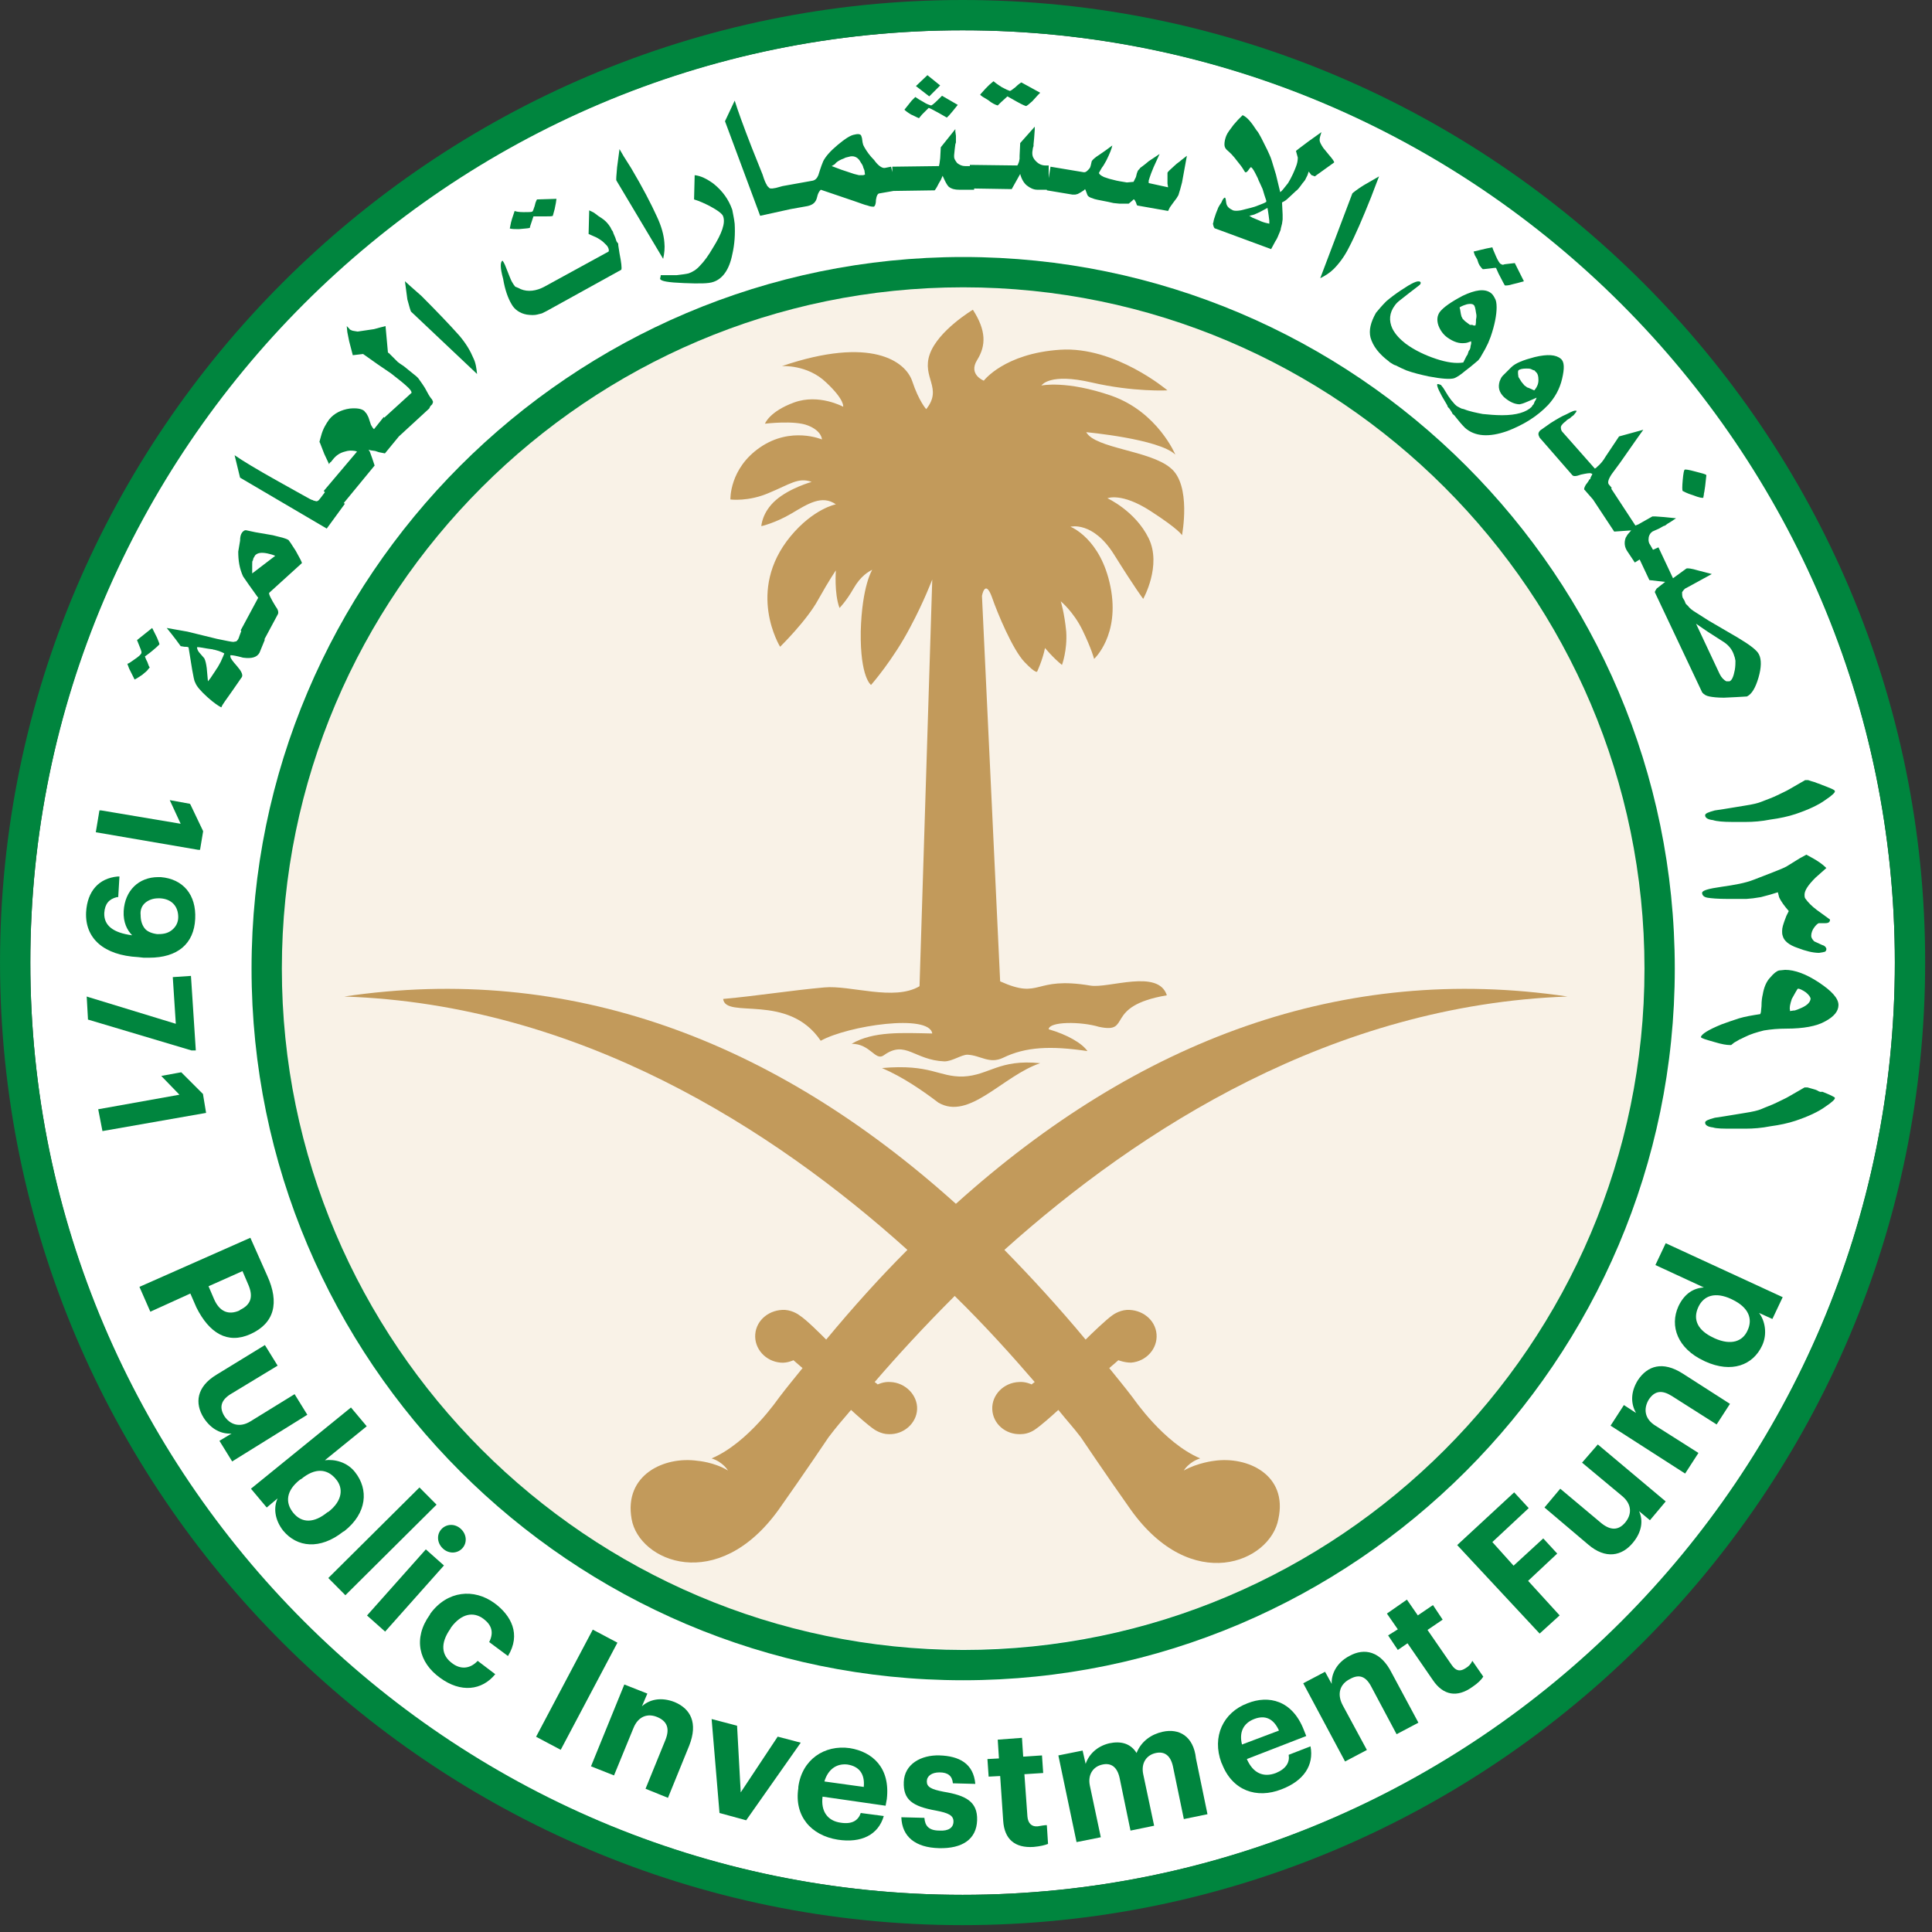
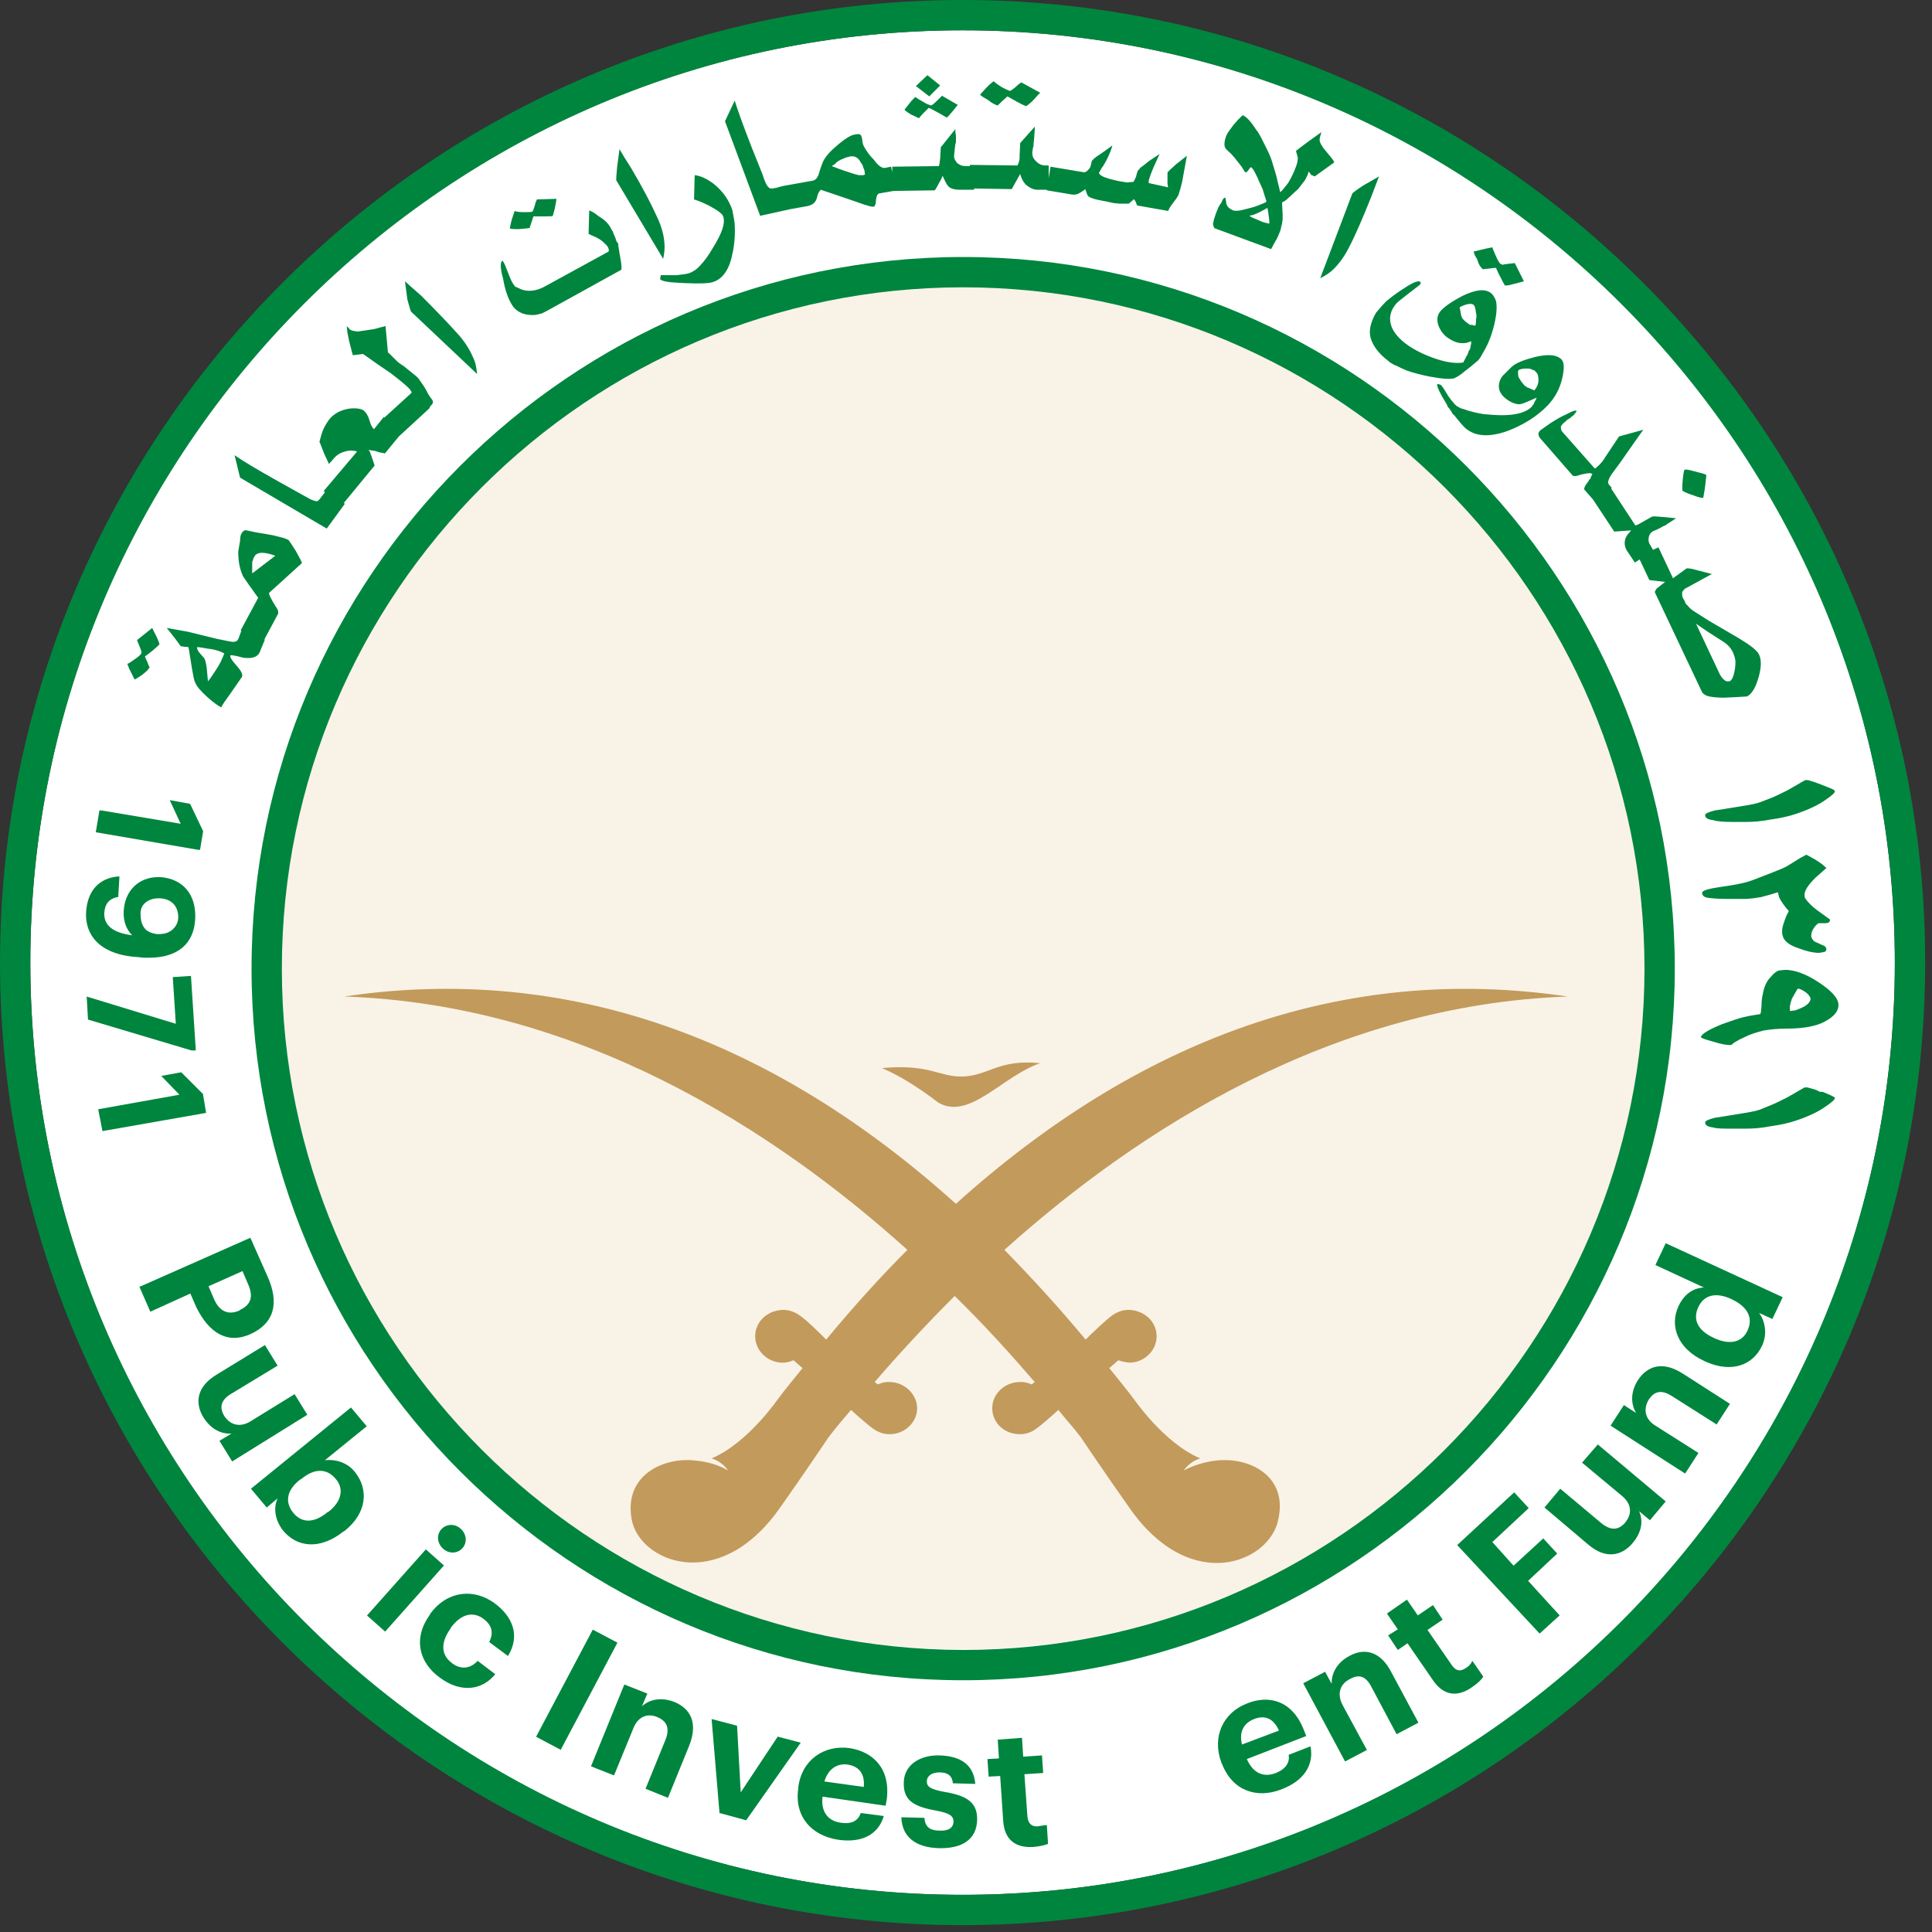
<svg xmlns="http://www.w3.org/2000/svg" width="114" height="114" viewBox="0 0 114 114" fill="none">
  <rect x="0" y="0" width="114" height="114" fill="#333333" stroke="none" />
  <g clip-path="url(#clip0_1020_372)">
    <path d="M56.798 111.807C87.179 111.807 111.807 87.178 111.807 56.798C111.807 26.417 87.179 1.788 56.798 1.788C26.418 1.788 1.789 26.417 1.789 56.798C1.789 87.178 26.418 111.807 56.798 111.807Z" fill="white" />
    <path d="M56.799 97.321C79.18 97.321 97.323 79.178 97.323 56.798C97.323 34.417 79.18 16.274 56.799 16.274C34.419 16.274 16.275 34.417 16.275 56.798C16.275 79.178 34.419 97.321 56.799 97.321Z" fill="#F9F2E7" />
    <path d="M71.641 86.198C71.641 86.198 70.675 86.305 69.852 86.77C69.852 86.77 70.138 86.269 70.818 86.055C68.636 85.125 66.884 82.514 66.848 82.478C66.276 81.727 66.025 81.441 65.453 80.726C65.668 80.547 65.99 80.261 65.99 80.261C65.99 80.261 66.347 80.404 66.741 80.404C67.635 80.332 68.314 79.581 68.243 78.723C68.171 77.864 67.384 77.256 66.49 77.292C65.99 77.328 65.632 77.614 65.632 77.614C65.274 77.864 64.452 78.651 64.058 79.044C62.484 77.149 60.875 75.396 59.265 73.751C67.241 66.598 78.651 59.301 92.493 58.801C79.259 56.833 67.17 61.34 56.404 71.033C45.638 61.34 33.549 56.833 20.315 58.801C34.157 59.266 45.602 66.598 53.543 73.751C51.897 75.396 50.324 77.149 48.75 79.044C48.356 78.651 47.57 77.864 47.176 77.614C47.176 77.614 46.819 77.328 46.318 77.292C45.424 77.256 44.637 77.864 44.565 78.723C44.494 79.581 45.173 80.332 46.068 80.404C46.461 80.439 46.819 80.261 46.819 80.261C46.819 80.261 47.141 80.547 47.355 80.726C46.783 81.441 46.532 81.727 45.96 82.478C45.924 82.514 44.172 85.125 41.99 86.055C42.67 86.269 42.956 86.77 42.956 86.77C42.133 86.269 41.167 86.198 41.167 86.198C39.2 85.912 36.804 87.02 37.269 89.632C37.698 92.135 42.348 94.102 45.96 89.059C47.427 86.985 48.893 84.803 48.893 84.803C49.358 84.195 49.573 83.945 50.216 83.194C50.646 83.587 51.254 84.123 51.575 84.338C51.575 84.338 51.969 84.624 52.434 84.624C53.328 84.66 54.079 83.98 54.115 83.158C54.151 82.335 53.435 81.584 52.541 81.548C52.148 81.512 51.79 81.691 51.79 81.691C51.79 81.691 51.719 81.62 51.611 81.548C52.935 80.01 54.508 78.293 56.333 76.469C58.157 78.258 59.73 80.01 61.054 81.548C60.946 81.62 60.875 81.691 60.875 81.691C60.875 81.691 60.517 81.512 60.124 81.548C59.23 81.584 58.514 82.299 58.55 83.158C58.586 84.016 59.337 84.66 60.231 84.624C60.732 84.624 61.09 84.338 61.09 84.338C61.411 84.123 62.019 83.587 62.449 83.194C63.057 83.945 63.307 84.195 63.772 84.803C63.772 84.803 65.238 86.985 66.705 89.059C70.317 94.138 74.967 92.171 75.432 89.632C76.004 87.02 73.608 85.912 71.641 86.198Z" fill="#C29A5B" />
    <path d="M52.041 63.021C53.293 63.557 54.473 64.38 55.367 65.06C57.191 66.133 59.159 63.486 61.376 62.735C58.944 62.484 58.372 63.45 56.834 63.522C55.367 63.557 54.938 62.771 52.041 63.021Z" fill="#C29A5B" />
-     <path d="M48.643 58.264C46.64 58.443 44.673 58.765 42.67 58.944C42.813 60.16 46.497 58.55 48.428 61.411C50.038 60.517 54.831 59.802 55.009 60.982C53.221 60.947 51.54 60.839 50.252 61.59C51.361 61.59 51.647 62.628 52.148 62.27C53.436 61.34 53.936 62.556 55.725 62.628C56.19 62.628 56.726 62.234 57.084 62.234C57.871 62.27 58.371 62.806 59.194 62.413C60.517 61.769 61.984 61.698 64.166 62.02C63.844 61.555 62.985 61.054 61.877 60.732C61.912 60.267 63.772 60.267 64.845 60.589C66.848 61.018 65.06 59.373 68.851 58.729C68.35 57.155 65.418 58.336 64.344 58.157C60.911 57.584 61.483 59.015 59.015 57.906L57.942 35.159C57.942 35.159 58.121 34.157 58.515 35.194C58.872 36.232 59.766 38.342 60.446 39.057C61.126 39.773 61.197 39.63 61.197 39.63C61.197 39.63 61.519 38.95 61.662 38.235C61.662 38.235 62.127 38.807 62.663 39.236C62.663 39.236 62.985 38.378 62.914 37.269C62.807 36.16 62.592 35.481 62.592 35.481C62.592 35.481 63.343 36.089 63.88 37.197C64.416 38.306 64.559 38.879 64.559 38.879C64.559 38.879 66.097 37.484 65.525 34.622C64.953 31.761 63.164 31.081 63.164 31.081C63.164 31.081 64.488 30.724 65.74 32.727C66.991 34.73 67.456 35.338 67.456 35.338C67.456 35.338 68.565 33.37 67.778 31.761C66.991 30.151 65.346 29.4 65.346 29.4C65.346 29.4 66.169 29.043 67.885 30.151C69.602 31.26 69.745 31.582 69.745 31.582C69.745 31.582 70.318 28.613 69.066 27.612C67.85 26.575 64.631 26.467 64.094 25.502C64.094 25.502 68.386 25.895 69.352 26.825C69.352 26.825 68.315 24.321 65.596 23.356C62.914 22.426 61.447 22.748 61.447 22.748C61.483 22.712 61.948 21.997 64.416 22.569C66.884 23.141 68.887 23.034 68.887 23.034C68.887 23.034 65.811 20.423 62.556 20.637C59.266 20.852 58.05 22.462 58.05 22.462C58.05 22.462 57.12 22.104 57.656 21.245C58.193 20.387 58.193 19.493 57.406 18.277C57.406 18.277 55.367 19.493 54.866 20.888C54.366 22.283 55.653 22.891 54.652 24.143C54.652 24.143 54.223 23.678 53.829 22.497C53.436 21.317 51.397 19.815 46.139 21.603C46.139 21.603 47.642 21.496 48.75 22.569C49.859 23.606 49.752 24 49.752 24C49.752 24 48.321 23.213 46.855 23.749C45.388 24.286 45.138 25.001 45.138 25.001C45.138 25.001 46.89 24.786 47.677 25.108C48.5 25.43 48.5 25.931 48.5 25.931C48.5 25.931 46.676 25.144 44.852 26.396C43.028 27.648 43.099 29.472 43.099 29.472C43.099 29.472 44.172 29.615 45.388 29.078C46.604 28.578 47.105 28.148 47.892 28.435C47.892 28.435 46.604 28.792 45.782 29.508C44.959 30.223 44.923 31.046 44.923 31.046C44.923 31.046 45.746 30.867 46.712 30.294C47.677 29.722 48.5 29.186 49.322 29.758C49.322 29.758 47.999 30.008 46.64 31.654C43.993 34.873 46.032 38.163 46.032 38.163C46.032 38.163 47.606 36.625 48.285 35.373C48.965 34.157 49.322 33.657 49.322 33.657C49.322 33.657 49.215 35.016 49.537 35.874C49.537 35.874 49.931 35.481 50.36 34.73C50.789 33.978 51.254 33.728 51.468 33.621C51.468 33.621 50.861 34.551 50.789 37.269C50.753 39.987 51.397 40.416 51.397 40.416C51.397 40.416 52.72 38.914 53.722 36.983C54.509 35.516 55.009 34.193 55.009 34.193L54.258 58.193C52.756 59.087 50.181 58.121 48.643 58.264Z" fill="#C29A5B" />
    <path d="M56.798 111.807C26.504 111.807 1.789 87.092 1.789 56.798C1.789 26.503 26.504 1.788 56.798 1.788C87.093 1.788 111.808 26.503 111.808 56.798C111.808 87.092 87.129 111.807 56.798 111.807ZM56.798 6.10352e-05C25.538 6.10352e-05 0.001 25.538 0.001 56.798C0.001 88.094 25.538 113.595 56.798 113.595C88.094 113.595 113.596 88.058 113.596 56.798C113.632 25.538 88.094 6.10352e-05 56.798 6.10352e-05Z" fill="#00853E" />
    <path d="M16.631 57.155C16.631 35.016 34.693 16.953 56.833 16.953C78.972 16.953 97.035 35.016 97.035 57.155C97.035 79.295 78.972 97.357 56.833 97.357C34.657 97.321 16.631 79.259 16.631 57.155ZM98.823 57.155C98.823 34.014 79.974 15.165 56.833 15.165C33.692 15.165 14.843 34.014 14.843 57.155C14.843 80.296 33.692 99.145 56.833 99.145C79.938 99.145 98.823 80.261 98.823 57.155Z" fill="#00853E" />
    <path d="M39.13 15.273C39.202 14.951 39.237 14.629 39.202 14.307C39.166 13.842 39.023 13.341 38.773 12.805C38.415 12.018 37.914 11.052 37.234 9.907L36.805 9.228L36.555 8.799L36.412 9.872C36.376 10.337 36.34 10.623 36.376 10.659L39.13 15.273Z" fill="#00853E" />
    <path d="M38.951 16.453C38.987 16.596 39.452 16.667 40.346 16.703C41.24 16.739 41.812 16.739 42.099 16.632C42.635 16.453 43.029 15.916 43.207 15.022C43.35 14.414 43.386 13.806 43.35 13.198C43.315 12.876 43.243 12.59 43.207 12.375C42.993 11.767 42.635 11.267 42.099 10.837C41.705 10.551 41.347 10.372 40.99 10.337L40.954 11.767C41.312 11.875 41.598 12.018 41.884 12.161C42.349 12.411 42.635 12.626 42.671 12.769C42.814 13.162 42.599 13.77 42.063 14.629C41.812 15.058 41.562 15.415 41.312 15.666C41.097 15.916 40.847 16.059 40.632 16.131C40.489 16.167 40.239 16.202 39.917 16.238H39.702H39.452H38.987C38.987 16.346 38.951 16.381 38.951 16.453Z" fill="#00853E" />
    <path d="M31.261 13.448C31.261 13.412 31.297 13.305 31.369 13.091L31.476 12.769H32.048C32.406 12.769 32.585 12.769 32.62 12.733L32.728 12.339L32.799 11.982L32.835 11.732L31.691 11.767C31.655 11.803 31.655 11.839 31.619 11.91C31.583 11.982 31.583 12.053 31.547 12.161C31.476 12.375 31.44 12.483 31.404 12.483C31.369 12.518 31.19 12.518 30.904 12.518C30.618 12.518 30.439 12.483 30.367 12.447L30.26 12.769C30.224 12.876 30.188 12.983 30.153 13.126L30.081 13.484C30.224 13.52 30.403 13.52 30.618 13.52C30.939 13.484 31.118 13.484 31.261 13.448Z" fill="#00853E" />
    <path d="M24.251 18.384L28.15 22.068C28.114 21.746 28.078 21.424 27.935 21.138C27.756 20.709 27.506 20.28 27.113 19.815C26.54 19.171 25.789 18.384 24.859 17.454L24.251 16.918L23.894 16.596L24.037 17.669C24.144 18.062 24.215 18.313 24.251 18.384Z" fill="#00853E" />
    <path d="M30.189 17.955C30.367 18.277 30.689 18.491 31.083 18.563C31.333 18.599 31.548 18.599 31.691 18.563L31.834 18.527C31.87 18.527 31.941 18.491 31.977 18.491L32.263 18.348L36.662 15.916C36.698 15.809 36.662 15.487 36.555 14.95L36.483 14.486C36.483 14.414 36.483 14.342 36.448 14.342L36.376 14.235L36.305 14.021C36.269 13.949 36.233 13.842 36.197 13.77L36.162 13.663L36.09 13.556L36.019 13.412C35.947 13.305 35.875 13.198 35.768 13.091C35.661 12.983 35.518 12.876 35.339 12.769L35.053 12.554L34.767 12.411L34.731 13.806L35.053 13.949C35.232 14.021 35.339 14.092 35.446 14.164C35.553 14.235 35.625 14.307 35.697 14.378L35.804 14.486C35.804 14.486 35.84 14.521 35.875 14.593C35.911 14.664 35.947 14.772 35.911 14.843L32.12 16.918C31.655 17.168 31.154 17.24 30.725 17.061L30.582 16.989L30.403 16.918L30.296 16.775L30.189 16.596C30.117 16.453 30.01 16.167 29.867 15.809L29.795 15.63L29.724 15.487L29.652 15.38C29.509 15.451 29.509 15.809 29.688 16.453C29.795 17.096 29.974 17.597 30.189 17.955Z" fill="#00853E" />
    <path d="M49.253 9.693C49.36 9.55 49.503 9.478 49.647 9.407C49.754 9.371 49.825 9.335 49.897 9.299L50.183 9.228C50.433 9.192 50.648 9.299 50.791 9.586C50.898 9.729 50.934 9.836 50.934 9.872L51.006 10.05L51.041 10.301L50.934 10.337H50.827H50.684L50.541 10.301L50.398 10.265L49.861 10.086L49.647 10.015L49.36 9.907L49.074 9.8L49.253 9.693ZM46.642 12.34L47.644 12.161C47.965 12.089 48.144 11.946 48.216 11.624C48.252 11.445 48.323 11.302 48.43 11.195L50.433 11.875C50.755 11.982 51.006 12.089 51.184 12.125C51.363 12.197 51.506 12.197 51.542 12.197C51.614 12.197 51.685 12.053 51.685 11.803C51.721 11.553 51.792 11.41 51.9 11.41L52.722 11.267L55.155 11.231C55.262 11.088 55.333 10.945 55.405 10.802L55.512 10.623L55.62 10.372C55.763 10.694 55.87 10.909 55.977 11.016C56.156 11.159 56.371 11.195 56.585 11.195H57.479V11.123L59.697 11.159L60.198 10.265C60.269 10.551 60.412 10.802 60.591 10.945C60.77 11.088 60.985 11.195 61.199 11.195H61.771V11.231L63.274 11.481H63.453L63.596 11.445C63.739 11.374 63.846 11.302 63.953 11.231L64.025 11.159L64.061 11.231L64.168 11.517C64.204 11.588 64.311 11.66 64.454 11.696C64.597 11.767 64.847 11.803 65.205 11.875L65.384 11.91L65.706 11.982L66.063 12.018H66.6L66.814 11.839L66.886 11.767H66.922C66.958 11.803 66.993 11.875 67.029 11.946L67.065 12.053L67.101 12.125L68.925 12.447L69.032 12.232L69.211 11.982L69.425 11.696L69.533 11.517C69.604 11.302 69.676 11.052 69.747 10.766L70.034 9.192L69.712 9.442C69.604 9.55 69.461 9.621 69.318 9.764C69.032 10.015 68.889 10.158 68.889 10.194V10.408V10.694V10.837L68.925 11.052L67.78 10.802C67.78 10.766 67.78 10.73 67.78 10.659C67.816 10.551 67.852 10.408 67.923 10.229L68.066 9.872L68.424 9.085L67.78 9.514C67.494 9.764 67.315 9.872 67.279 9.907C67.244 9.979 67.172 10.015 67.136 10.086C67.101 10.158 67.065 10.265 67.029 10.444L66.886 10.73L66.493 10.766L66.063 10.694L65.885 10.659L65.455 10.551L65.133 10.444C64.919 10.337 64.847 10.265 64.847 10.194L64.99 9.943C65.026 9.872 65.098 9.8 65.133 9.729L65.277 9.478C65.491 9.049 65.599 8.763 65.634 8.584C65.348 8.799 65.098 8.977 64.883 9.121C64.597 9.299 64.454 9.442 64.418 9.514C64.382 9.693 64.347 9.836 64.311 9.907C64.168 10.086 64.061 10.194 63.917 10.158L61.986 9.836L61.879 10.515V9.764H61.7C61.485 9.764 61.306 9.693 61.128 9.514C60.985 9.371 60.913 9.228 60.913 9.049V8.977L60.949 8.727L60.985 8.62V8.513L61.02 8.155L61.056 7.654V7.475L60.198 8.441L60.162 9.192V9.371L60.126 9.55L60.055 9.729L60.019 9.764L57.229 9.729V9.8H56.943C56.764 9.8 56.621 9.729 56.478 9.621C56.371 9.478 56.299 9.371 56.299 9.264V9.156L56.335 8.799L56.371 8.513L56.406 8.405V8.226V8.012L56.371 7.761V7.618L55.512 8.691L55.477 9.335L55.441 9.621L55.405 9.8L52.651 9.836V10.158L52.579 9.836L52.222 9.907C52.079 9.943 51.828 9.8 51.578 9.442C51.328 9.192 51.149 8.942 51.006 8.691L50.934 8.548L50.898 8.405L50.863 8.155C50.827 8.048 50.827 7.976 50.755 7.94C50.684 7.904 50.576 7.904 50.433 7.94C50.183 7.976 49.861 8.191 49.432 8.548C49.003 8.906 48.717 9.228 48.574 9.514C48.538 9.586 48.43 9.872 48.287 10.337C48.216 10.515 48.108 10.623 47.965 10.659L46.177 10.98L45.784 11.088L45.569 11.123C45.462 11.123 45.426 11.123 45.39 11.088L45.283 10.98C45.283 10.98 45.247 10.945 45.247 10.909C45.211 10.873 45.104 10.659 44.997 10.301L44.353 8.691C43.852 7.404 43.53 6.51 43.352 5.937L42.779 7.153L44.854 12.733L46.642 12.34Z" fill="#00853E" />
    <path d="M100.756 37.269L101.758 37.913C102.008 38.092 102.187 38.306 102.294 38.592L102.33 38.7L102.366 38.807L102.402 38.986C102.402 39.129 102.402 39.308 102.366 39.522C102.294 39.916 102.187 40.166 102.044 40.202C101.937 40.202 101.865 40.202 101.865 40.202C101.722 40.13 101.579 39.987 101.472 39.773L100.077 36.804L100.756 37.269ZM90.885 25.394C90.813 25.466 90.777 25.538 90.777 25.609C90.777 25.681 90.813 25.752 90.849 25.824L92.78 28.041C92.852 28.113 92.995 28.113 93.281 28.005C93.603 27.934 93.817 27.898 93.889 27.934L93.961 27.97L93.925 28.041L93.853 28.184C93.853 28.256 93.817 28.291 93.782 28.291L93.746 28.363L93.674 28.47L93.567 28.613C93.46 28.792 93.46 28.9 93.496 28.9L93.996 29.472L95.248 31.367L96.25 31.296L96.035 31.546L95.928 31.725C95.82 32.011 95.856 32.297 96.035 32.548L96.464 33.192L96.75 33.013L97.323 34.229L98.253 34.336L97.752 34.73C97.68 34.837 97.645 34.908 97.645 34.944L100.434 40.846C100.542 40.989 100.685 41.06 100.864 41.096C101.042 41.132 101.329 41.168 101.722 41.168L102.473 41.132L103.081 41.096C103.367 40.953 103.582 40.595 103.761 39.987C103.939 39.379 103.939 38.914 103.796 38.628C103.689 38.378 103.26 38.056 102.545 37.627L100.828 36.625L100.041 36.124C99.862 36.017 99.683 35.874 99.612 35.767C99.54 35.695 99.504 35.66 99.469 35.624L99.397 35.445L99.29 35.266C99.254 35.159 99.254 35.051 99.254 34.944C99.326 34.837 99.397 34.73 99.504 34.694L101.007 33.871L100.184 33.657C99.826 33.549 99.576 33.514 99.504 33.549L98.718 34.121L97.859 32.297L97.537 32.441L97.394 32.19C97.287 32.047 97.251 31.904 97.287 31.689C97.323 31.546 97.394 31.439 97.501 31.367L97.573 31.332L97.895 31.189L98.145 31.046L98.253 31.01L98.396 30.902L98.575 30.795L98.789 30.652L98.896 30.581C98.825 30.581 98.61 30.545 98.181 30.509L97.68 30.473H97.501L96.929 30.795L96.679 30.938L96.5 31.01L95.069 28.828L95.034 28.864L95.105 28.792L94.926 28.578C94.855 28.47 94.891 28.291 95.105 27.97L95.606 27.29L96.607 25.859L96.965 25.359L95.534 25.752L94.747 26.932C94.604 27.183 94.425 27.397 94.247 27.54L94.175 27.612L94.104 27.648L92.208 25.502C92.101 25.394 92.101 25.287 92.101 25.18C92.136 25.073 92.244 24.965 92.387 24.858C92.387 24.858 92.423 24.822 92.458 24.786L92.566 24.715L92.637 24.679L92.709 24.608L92.852 24.5L92.995 24.321L93.031 24.25C92.995 24.214 92.888 24.214 92.673 24.321L92.53 24.393L92.387 24.465C92.208 24.536 91.886 24.715 91.493 24.965L90.885 25.394Z" fill="#00853E" />
    <path d="M78.689 15.88C79.011 15.559 79.333 15.129 79.583 14.629C79.977 13.878 80.406 12.876 80.907 11.624L81.193 10.873L81.372 10.408L80.442 10.945C80.048 11.195 79.834 11.374 79.798 11.41L77.902 16.417C78.189 16.274 78.475 16.095 78.689 15.88Z" fill="#00853E" />
    <path d="M99.9 29.221C100.257 29.364 100.472 29.4 100.508 29.364C100.508 29.293 100.543 29.221 100.543 29.114C100.579 29.007 100.579 28.864 100.615 28.685L100.686 28.041C100.651 27.97 100.436 27.934 100.043 27.826C99.649 27.719 99.434 27.683 99.399 27.719C99.363 27.755 99.327 27.934 99.291 28.327C99.256 28.721 99.256 28.935 99.291 28.971C99.363 29.007 99.542 29.114 99.9 29.221Z" fill="#00853E" />
    <path d="M86.736 19.171L86.593 19.064L86.45 18.956L86.307 18.813L86.235 18.67L86.2 18.527L86.164 18.313C86.164 18.241 86.128 18.205 86.128 18.134C86.307 18.026 86.45 17.991 86.557 17.955C86.736 17.919 86.879 17.919 86.951 17.991C87.022 18.026 87.058 18.205 87.094 18.456C87.129 18.599 87.129 18.706 87.094 18.849C87.094 18.956 87.094 19.099 87.058 19.207H86.951L86.879 19.171H86.736ZM80.87 19.922C81.013 20.423 81.371 20.888 81.943 21.317C81.979 21.353 82.015 21.389 82.086 21.424C82.158 21.46 82.23 21.532 82.373 21.567L82.659 21.71L82.981 21.854C83.374 21.997 83.803 22.104 84.304 22.211C85.055 22.354 85.556 22.39 85.806 22.319C85.985 22.247 86.2 22.104 86.45 21.889L86.772 21.639L87.201 21.281L87.237 21.245L87.344 21.102L87.63 20.602L87.809 20.244L87.952 19.886C88.203 19.171 88.31 18.563 88.31 18.134C88.31 17.883 88.274 17.705 88.203 17.597C88.131 17.454 88.059 17.347 87.952 17.275C87.594 17.025 87.058 17.096 86.307 17.454C85.627 17.812 85.162 18.134 84.948 18.42C84.805 18.634 84.769 18.885 84.876 19.207C84.984 19.493 85.162 19.743 85.413 19.922C85.77 20.172 86.092 20.28 86.414 20.244C86.522 20.244 86.629 20.208 86.808 20.137C86.808 20.208 86.808 20.244 86.808 20.28L86.772 20.423C86.772 20.53 86.736 20.637 86.665 20.709L86.593 20.924L86.522 21.031L86.343 21.389C85.913 21.46 85.377 21.389 84.733 21.174C84.089 20.959 83.481 20.673 82.945 20.28C82.623 20.029 82.337 19.743 82.158 19.386C81.943 18.921 81.979 18.456 82.301 18.026C82.373 17.919 82.48 17.812 82.623 17.705L83.124 17.311L83.589 16.953C83.696 16.882 83.767 16.81 83.803 16.775C83.839 16.703 83.839 16.667 83.803 16.632C83.66 16.524 83.302 16.703 82.659 17.132C82.337 17.347 82.051 17.561 81.8 17.776C81.55 18.026 81.371 18.241 81.192 18.456C80.87 19.028 80.763 19.493 80.87 19.922Z" fill="#00853E" />
    <path d="M74.002 12.662L74.324 12.518L74.789 12.268L74.825 12.483L74.861 12.733L74.897 13.019V13.198C74.718 13.162 74.575 13.127 74.396 13.055L74.324 13.019L73.895 12.84L73.716 12.733L74.002 12.662ZM75.004 14.7L75.254 14.235C75.362 14.092 75.433 13.878 75.54 13.627C75.54 13.627 75.576 13.556 75.576 13.484L75.648 13.198L75.683 12.948V12.662L75.648 11.946C75.719 11.91 75.862 11.839 75.97 11.732L76.47 11.267C76.578 11.195 76.685 11.052 76.864 10.802C76.935 10.73 76.971 10.659 77.007 10.623L77.078 10.48L77.15 10.337L77.221 10.122L77.329 10.265C77.365 10.301 77.365 10.337 77.4 10.337L77.579 10.408L78.724 9.586C78.724 9.514 78.616 9.371 78.402 9.121L78.08 8.727C77.937 8.513 77.865 8.37 77.865 8.262C77.865 8.155 77.901 8.012 77.973 7.797L77.221 8.334L76.649 8.763L76.47 8.906L76.578 9.299C76.578 9.478 76.542 9.657 76.47 9.836L76.399 10.015L76.291 10.265L76.148 10.551L76.005 10.802C75.755 11.123 75.612 11.302 75.54 11.338L75.29 10.301L75.04 9.478C74.968 9.228 74.861 9.049 74.789 8.87L74.575 8.441L74.432 8.155C74.324 7.976 74.253 7.797 74.145 7.69C73.824 7.189 73.573 6.903 73.323 6.796L73.037 7.082L72.786 7.368C72.572 7.654 72.429 7.833 72.357 8.012C72.286 8.191 72.25 8.37 72.25 8.513C72.25 8.691 72.321 8.799 72.5 8.942C72.715 9.121 72.929 9.407 73.18 9.729L73.287 9.872L73.466 10.158C73.537 10.194 73.609 10.122 73.68 10.015C73.752 9.907 73.824 9.836 73.824 9.872C73.859 9.872 73.967 10.015 74.074 10.229L74.217 10.515C74.253 10.623 74.289 10.694 74.324 10.766L74.503 11.159L74.611 11.517L74.718 11.839V11.91C74.611 11.982 74.503 12.018 74.324 12.089L74.038 12.197L73.788 12.268L73.216 12.411C73.001 12.447 72.858 12.447 72.751 12.411C72.536 12.304 72.393 12.197 72.357 11.982L72.321 11.732L72.286 11.66C72.214 11.66 72.143 11.767 72.071 11.946C71.999 12.053 71.928 12.161 71.892 12.232L71.749 12.59C71.713 12.697 71.678 12.805 71.642 12.912C71.606 13.019 71.606 13.127 71.57 13.198C71.606 13.377 71.642 13.484 71.713 13.484L75.004 14.7Z" fill="#00853E" />
    <path d="M87.166 15.308L87.237 15.523L87.309 15.666C87.38 15.773 87.452 15.845 87.488 15.88H87.559L87.881 15.845L88.167 15.809H88.275L88.418 16.131C88.668 16.596 88.775 16.846 88.811 16.846C88.883 16.846 89.026 16.846 89.24 16.775C89.419 16.739 89.669 16.667 89.92 16.596L89.383 15.523L89.061 15.559L88.775 15.594C88.704 15.63 88.632 15.63 88.596 15.594L88.525 15.559C88.489 15.523 88.382 15.38 88.275 15.129C88.132 14.807 88.06 14.629 88.06 14.593L87.702 14.664L86.951 14.843L87.023 15.058L87.166 15.308Z" fill="#00853E" />
    <path d="M89.598 21.854C89.669 21.782 89.848 21.746 90.063 21.746C90.17 21.746 90.278 21.746 90.349 21.782C90.421 21.818 90.492 21.854 90.528 21.854C90.564 21.854 90.564 21.889 90.6 21.925C90.743 22.032 90.778 22.211 90.778 22.426C90.778 22.64 90.707 22.819 90.564 22.998L90.528 23.034L90.206 22.891L90.099 22.855L90.063 22.819L89.956 22.748L89.777 22.533L89.598 22.247C89.562 22.032 89.562 21.889 89.598 21.854ZM88.668 22.175C88.561 22.283 88.525 22.426 88.489 22.497C88.382 22.855 88.454 23.141 88.74 23.427C89.061 23.713 89.383 23.856 89.669 23.856L89.813 23.821L89.92 23.785L90.099 23.713L90.349 23.606L90.671 23.463C90.635 23.57 90.6 23.642 90.564 23.678L90.492 23.856L90.456 23.892L90.421 23.928L90.385 24C90.063 24.321 89.491 24.5 88.632 24.5C88.239 24.5 87.845 24.464 87.488 24.429C87.13 24.357 86.737 24.286 86.379 24.142L86.236 24.107L86.093 24.035C86.021 24 85.95 23.964 85.843 23.856L85.628 23.606L85.449 23.356L85.163 22.891L85.02 22.712C84.912 22.676 84.841 22.64 84.805 22.676C84.769 22.783 84.948 23.177 85.342 23.821C85.377 23.892 85.413 23.928 85.413 23.964C85.413 24 85.449 24.035 85.521 24.107L85.664 24.321C85.699 24.393 85.699 24.429 85.735 24.429C85.735 24.464 85.771 24.464 85.807 24.5L85.95 24.679C86.093 24.858 86.236 25.037 86.451 25.251C87.023 25.752 87.845 25.824 88.954 25.43C89.884 25.073 90.707 24.572 91.351 23.892C91.744 23.463 92.03 22.962 92.173 22.354C92.316 21.746 92.316 21.353 92.102 21.174C91.816 20.924 91.315 20.888 90.564 21.067C89.884 21.245 89.419 21.424 89.169 21.675L88.668 22.175Z" fill="#00853E" />
    <path d="M54.225 6.975L54.403 6.76L54.582 6.581L54.797 6.367C54.833 6.367 55.047 6.474 55.369 6.653L55.87 6.939L56.013 6.796L56.227 6.545L56.514 6.188L55.584 5.651L55.333 5.902C55.119 6.116 54.976 6.223 54.94 6.223C54.833 6.188 54.69 6.152 54.475 6.009L54.225 5.866L54.01 5.723L53.903 5.83L53.795 5.937L53.652 6.116L53.366 6.474C53.438 6.545 53.581 6.653 53.76 6.76C53.867 6.796 54.046 6.903 54.225 6.975Z" fill="#00853E" />
    <path d="M54.045 5.079L54.832 5.687L55.476 5.043L54.724 4.435L54.045 5.079Z" fill="#00853E" />
    <path d="M58.873 6.223L59.052 6.045L59.445 5.687L60.018 6.009C60.34 6.188 60.518 6.259 60.554 6.259L60.661 6.188L60.912 5.973C61.162 5.687 61.341 5.508 61.377 5.472L60.268 4.864C60.197 4.9 60.053 5.007 59.91 5.15C59.732 5.294 59.624 5.365 59.589 5.365L59.41 5.294L59.123 5.15C58.837 4.972 58.659 4.829 58.623 4.793L58.372 5.007L58.158 5.222L57.836 5.58C57.872 5.651 58.05 5.758 58.301 5.902C58.516 6.08 58.73 6.188 58.873 6.223Z" fill="#00853E" />
    <path d="M19.279 31.189L20.352 29.722L20.281 29.686L22.105 27.469L21.962 27.04L21.819 26.646L21.747 26.539L21.89 26.575L22.141 26.61L22.355 26.682L22.713 26.753L23.536 25.752L25.324 24.107L25.395 23.964L25.503 23.856C25.538 23.749 25.574 23.713 25.538 23.678C25.503 23.57 25.467 23.535 25.431 23.499C25.395 23.463 25.36 23.391 25.288 23.284L25.073 22.891C24.895 22.605 24.752 22.426 24.68 22.318C24.68 22.318 24.644 22.283 24.573 22.211L23.822 21.603L23.607 21.46L23.464 21.353L23.214 21.102L22.927 20.816H22.892L22.749 19.242L22.463 19.314L22.069 19.421L21.103 19.564C20.925 19.529 20.817 19.529 20.746 19.493L20.674 19.457C20.638 19.457 20.638 19.421 20.603 19.386L20.46 19.242L20.495 19.6L20.603 20.137L20.817 20.959L21.425 20.888L22.284 21.496L23.071 22.032C23.536 22.39 23.893 22.676 24.108 22.891C24.215 22.998 24.287 23.105 24.287 23.177L22.677 24.643L22.641 24.608L22.069 25.323L21.998 25.251L21.89 25.073L21.783 24.751C21.747 24.608 21.676 24.5 21.64 24.429C21.604 24.357 21.533 24.321 21.497 24.25C21.318 24.107 21.032 24.071 20.638 24.107C20.138 24.178 19.709 24.393 19.422 24.751C19.244 25.001 19.065 25.287 18.957 25.68L18.886 25.931L18.85 26.074L18.886 26.145L19.136 26.789L19.422 27.397C19.422 27.361 19.458 27.29 19.53 27.254L19.673 27.075C19.852 26.861 20.066 26.718 20.352 26.646C20.567 26.575 20.746 26.575 20.96 26.61L21.068 26.646L19.101 28.971L19.172 29.043L18.957 29.329L18.814 29.508C18.743 29.579 18.671 29.579 18.671 29.579L18.528 29.543C18.528 29.543 18.492 29.543 18.457 29.508C18.385 29.508 18.206 29.4 17.884 29.221L16.346 28.363C15.13 27.683 14.308 27.183 13.843 26.861L14.165 28.184L19.279 31.189Z" fill="#00853E" />
    <path d="M12.234 38.27L12.485 38.306C12.556 38.306 12.592 38.342 12.664 38.342L12.914 38.413L13.093 38.485L13.236 38.557L13.164 38.735L13.021 39.057L12.842 39.379C12.806 39.415 12.771 39.486 12.699 39.594L12.556 39.808L12.413 40.023L12.27 40.202L12.198 39.415C12.163 39.165 12.127 38.986 12.055 38.843L11.805 38.557C11.698 38.449 11.626 38.306 11.626 38.199C11.626 38.163 11.841 38.199 12.234 38.27ZM14.881 33.835V33.692V33.335C14.881 33.192 14.881 33.084 14.917 33.084L14.953 32.941L15.06 32.762C15.203 32.619 15.418 32.584 15.775 32.655C15.918 32.691 16.097 32.727 16.24 32.798L14.881 33.835ZM10.374 37.734L10.661 38.127L10.875 38.163C10.982 38.163 11.054 38.163 11.126 38.199L11.34 39.522C11.412 39.88 11.447 40.166 11.519 40.273C11.591 40.488 11.841 40.774 12.234 41.132C12.628 41.489 12.914 41.668 13.057 41.74L13.128 41.597L13.271 41.382L13.701 40.774C14.058 40.273 14.237 39.987 14.273 39.952C14.345 39.808 14.237 39.594 13.987 39.308C13.736 39.022 13.593 38.843 13.593 38.735V38.664H13.665C13.736 38.664 13.951 38.7 14.345 38.807C14.881 38.879 15.167 38.771 15.31 38.521L15.632 37.734H15.596L16.383 36.267C16.455 36.16 16.419 35.981 16.276 35.803C15.99 35.338 15.847 35.051 15.883 34.98L17.814 33.227C17.814 33.156 17.671 32.905 17.456 32.512C17.206 32.119 17.063 31.904 17.027 31.868C16.92 31.797 16.777 31.761 16.669 31.725L16.383 31.654L16.097 31.582L15.06 31.403L14.559 31.296C14.452 31.26 14.345 31.332 14.273 31.439C14.201 31.546 14.166 31.689 14.166 31.904L14.058 32.548C14.058 33.084 14.13 33.549 14.345 34.014L14.666 34.479L15.203 35.23L15.239 35.266L14.201 37.197L14.237 37.233L14.13 37.519L14.094 37.627C14.058 37.734 13.987 37.806 13.951 37.841L13.772 37.877C13.665 37.877 13.343 37.806 12.806 37.698L11.054 37.269L10.446 37.162L9.838 37.054L10.124 37.412L10.374 37.734Z" fill="#00853E" />
    <path d="M7.942 40.095C8.013 40.059 8.085 40.023 8.192 39.952L8.407 39.808L8.657 39.594C8.729 39.522 8.765 39.451 8.836 39.379C8.8 39.343 8.765 39.272 8.693 39.057L8.621 38.914L8.55 38.735C8.586 38.7 8.765 38.592 9.015 38.378C9.194 38.235 9.301 38.127 9.373 38.056L9.408 38.02C9.408 37.984 9.373 37.877 9.265 37.627L9.122 37.34L8.979 37.054L8.085 37.77L8.3 38.306C8.335 38.413 8.371 38.485 8.335 38.557C8.3 38.628 8.192 38.735 7.978 38.879C7.727 39.057 7.584 39.165 7.513 39.165L7.62 39.451L7.942 40.095Z" fill="#00853E" />
    <path d="M105.727 58.944C105.942 58.55 106.049 58.371 106.085 58.336C106.192 58.336 106.335 58.407 106.55 58.55C106.729 58.693 106.836 58.836 106.836 58.944C106.8 59.194 106.55 59.373 106.192 59.516C106.121 59.552 106.013 59.587 105.906 59.623C105.906 59.623 105.799 59.623 105.62 59.659V59.587C105.584 59.48 105.62 59.266 105.727 58.944ZM100.362 61.197C100.398 61.268 100.648 61.34 101.149 61.483C101.614 61.626 101.9 61.662 102.043 61.662H102.151L102.329 61.519L102.58 61.376C102.616 61.34 102.651 61.34 102.723 61.304C102.794 61.268 102.866 61.233 102.938 61.197C103.295 61.018 103.653 60.911 104.082 60.803C104.511 60.732 104.94 60.696 105.405 60.696C106.407 60.696 107.194 60.553 107.694 60.267C108.231 59.981 108.481 59.659 108.481 59.301C108.481 58.908 108.088 58.479 107.337 57.978C106.586 57.477 105.906 57.227 105.334 57.227L104.976 57.263C104.833 57.298 104.654 57.441 104.475 57.656C104.225 57.906 104.082 58.264 104.011 58.693C103.975 58.836 103.939 59.051 103.939 59.373L103.903 59.73L103.867 59.838C103.402 59.909 102.973 59.981 102.616 60.088L102.079 60.267L101.578 60.446C100.792 60.768 100.398 61.018 100.362 61.197Z" fill="#00853E" />
    <path d="M107.767 51.218C107.516 50.968 107.23 50.789 106.98 50.646L106.586 50.431L106.193 50.646L105.442 51.111C105.263 51.218 104.977 51.325 104.619 51.468L103.511 51.898C102.974 52.112 102.33 52.219 101.579 52.327C100.828 52.434 100.435 52.541 100.435 52.684C100.435 52.828 100.542 52.935 100.756 52.971C100.971 53.006 101.365 53.042 101.937 53.042H102.151H103.046L103.439 53.006L103.904 52.935L104.44 52.792L104.905 52.649L104.977 52.935C105.084 53.185 105.299 53.471 105.549 53.757L105.478 53.901L105.406 54.044L105.299 54.33C105.227 54.544 105.156 54.723 105.156 54.938C105.156 55.045 105.156 55.117 105.192 55.224C105.263 55.51 105.549 55.76 106.086 55.939C106.551 56.118 106.98 56.225 107.338 56.225L107.552 56.19L107.695 56.154C107.767 56.082 107.767 56.047 107.767 55.975C107.731 55.868 107.659 55.796 107.516 55.76L107.051 55.546C106.944 55.438 106.873 55.331 106.873 55.224C106.873 55.045 106.944 54.866 107.051 54.723C107.159 54.58 107.266 54.473 107.338 54.473H107.516H107.695C107.91 54.473 107.981 54.401 107.981 54.258L107.194 53.686C106.908 53.471 106.694 53.257 106.515 53.006C106.479 52.935 106.479 52.863 106.479 52.792C106.479 52.541 106.694 52.219 107.123 51.79L107.767 51.218Z" fill="#00853E" />
    <path d="M102.974 47.534C102.509 47.605 101.937 47.713 101.186 47.82C100.792 47.927 100.613 47.999 100.613 48.106C100.613 48.249 100.756 48.357 101.078 48.392C101.293 48.464 101.686 48.5 102.223 48.5H102.724H103.01C103.439 48.5 103.94 48.464 104.476 48.357C105.013 48.285 105.513 48.178 105.943 48.035C106.694 47.784 107.302 47.498 107.695 47.212C108.124 46.926 108.303 46.747 108.267 46.676C108.267 46.604 107.981 46.497 107.516 46.318C107.445 46.282 107.337 46.246 107.23 46.211C107.159 46.175 107.051 46.139 106.908 46.103L106.694 46.032H106.515L105.585 46.568C105.406 46.676 105.156 46.783 104.87 46.926C104.583 47.069 104.261 47.176 103.904 47.319C103.725 47.391 103.439 47.462 102.974 47.534Z" fill="#00853E" />
    <path d="M107.23 64.344C107.159 64.309 107.051 64.273 106.908 64.237L106.658 64.166H106.479L105.549 64.702C105.37 64.809 105.12 64.917 104.834 65.06C104.548 65.203 104.226 65.31 103.904 65.453C103.725 65.525 103.439 65.596 102.974 65.668C102.509 65.739 101.937 65.847 101.186 65.954C100.792 66.061 100.613 66.133 100.613 66.24C100.613 66.383 100.756 66.49 101.078 66.526C101.293 66.598 101.686 66.598 102.223 66.598H102.724H103.01C103.439 66.598 103.94 66.562 104.476 66.455C105.013 66.383 105.513 66.276 105.943 66.133C106.694 65.882 107.302 65.596 107.695 65.31C108.124 65.024 108.303 64.845 108.267 64.774C108.267 64.738 107.981 64.595 107.516 64.416C107.445 64.452 107.337 64.416 107.23 64.344Z" fill="#00853E" />
    <path d="M11.804 50.145L11.983 49.072V49.036L11.232 47.462L11.196 47.427L10.016 47.212L10.66 48.607L5.974 47.82H5.867L5.652 49.108L11.697 50.145H11.804Z" fill="#00853E" />
    <path d="M8.586 53.257C8.764 53.114 9.015 53.006 9.337 53.006C9.372 53.006 9.408 53.006 9.444 53.006C10.123 53.042 10.517 53.471 10.517 54.115C10.517 54.437 10.374 54.687 10.159 54.866C9.945 55.045 9.694 55.117 9.372 55.117C9.337 55.117 9.301 55.117 9.265 55.117C8.979 55.081 8.693 54.974 8.55 54.795C8.371 54.58 8.299 54.294 8.299 54.008C8.264 53.686 8.371 53.435 8.586 53.257ZM8.156 56.476L8.478 56.511C8.586 56.511 8.693 56.511 8.8 56.511C10.481 56.511 11.447 55.689 11.518 54.222C11.59 52.792 10.803 51.862 9.48 51.755C9.444 51.755 9.372 51.755 9.337 51.755C8.192 51.755 7.369 52.541 7.298 53.757C7.262 54.437 7.513 54.902 7.799 55.188C6.69 55.045 6.118 54.616 6.153 53.865C6.189 53.328 6.44 53.042 6.905 52.935H6.976L7.048 51.719H6.94C5.832 51.826 5.152 52.577 5.08 53.829C5.009 55.367 6.118 56.368 8.156 56.476Z" fill="#00853E" />
    <path d="M11.304 61.984H11.554L11.268 57.584L10.195 57.656L10.374 60.41L5.224 58.836L5.116 58.8L5.188 60.088V60.16L11.304 61.984Z" fill="#00853E" />
    <path d="M11.983 64.595V64.559L10.731 63.307L10.695 63.271L9.515 63.486L10.588 64.595L5.795 65.453L6.045 66.741L12.161 65.668L11.983 64.595Z" fill="#00853E" />
    <path d="M14.308 75.003L14.63 75.754C14.952 76.469 14.844 76.97 14.165 77.292L14.129 77.328C13.485 77.614 12.949 77.399 12.627 76.648L12.305 75.897L14.308 75.003ZM14.773 78.723C16.203 78.079 16.49 76.863 15.774 75.289L14.773 73.036L8.228 75.933L8.871 77.399L11.232 76.326L11.59 77.149C12.341 78.651 13.414 79.331 14.773 78.723Z" fill="#00853E" />
    <path d="M17.383 82.264L14.772 83.873C14.129 84.266 13.556 84.052 13.234 83.551C12.912 83.015 13.056 82.585 13.664 82.228L16.382 80.582L15.631 79.367L12.77 81.119C11.589 81.834 11.482 82.8 12.018 83.659C12.483 84.374 13.091 84.624 13.664 84.588L12.948 85.018L13.699 86.234L18.134 83.48L17.383 82.264Z" fill="#00853E" />
    <path d="M19.386 89.202L19.314 89.238C18.527 89.882 17.812 89.882 17.311 89.274C16.811 88.666 16.882 87.951 17.705 87.307L17.776 87.271C18.599 86.591 19.314 86.663 19.815 87.271C20.28 87.807 20.208 88.558 19.386 89.202ZM20.316 90.347C21.675 89.274 21.746 87.879 20.959 86.877C20.494 86.269 19.743 86.091 19.171 86.162L21.639 84.159L20.709 83.05L14.808 87.843L15.738 88.952L16.381 88.415C16.131 88.952 16.203 89.667 16.703 90.311C17.526 91.313 18.885 91.456 20.244 90.383L20.316 90.347Z" fill="#00853E" />
-     <path d="M24.751 87.769L19.372 93.113L20.38 94.128L25.759 88.784L24.751 87.769Z" fill="#00853E" />
    <path d="M26.038 90.24C25.752 90.561 25.788 91.062 26.146 91.384C26.503 91.706 27.004 91.67 27.29 91.348C27.576 91.026 27.541 90.526 27.183 90.204C26.825 89.882 26.325 89.918 26.038 90.24Z" fill="#00853E" />
    <path d="M25.127 91.423L21.656 95.324L22.725 96.275L26.196 92.373L25.127 91.423Z" fill="#00853E" />
    <path d="M29.188 94.603C27.971 93.709 26.398 93.852 25.396 95.211L25.36 95.283C24.359 96.677 24.717 98.108 25.968 99.002C27.185 99.897 28.436 99.753 29.223 98.788L28.186 98.001C27.721 98.502 27.149 98.502 26.684 98.144C26.04 97.679 25.968 96.964 26.576 96.105L26.612 96.034C27.22 95.211 27.936 95.068 28.544 95.533C29.009 95.891 29.152 96.32 28.866 96.892L29.974 97.715C30.761 96.427 30.153 95.318 29.188 94.603Z" fill="#00853E" />
    <path d="M34.978 96.158L31.632 102.48L33.086 103.25L36.432 96.928L34.978 96.158Z" fill="#00853E" />
    <path d="M39.808 100.433C38.985 100.111 38.306 100.29 37.877 100.683L38.198 99.932L36.839 99.396L34.872 104.224L36.231 104.761L37.376 101.971C37.662 101.256 38.234 101.077 38.806 101.327C39.379 101.578 39.522 102.007 39.271 102.651L38.091 105.548L39.414 106.084L40.666 103.008C41.203 101.649 40.738 100.826 39.808 100.433Z" fill="#00853E" />
    <path d="M45.889 102.472L43.707 105.762L43.492 101.828L41.99 101.434L42.455 106.978L44.029 107.408L47.248 102.829L45.889 102.472Z" fill="#00853E" />
    <path d="M48.644 105.118C48.858 104.403 49.359 104.045 50.003 104.117C50.682 104.224 51.04 104.653 50.968 105.44L48.644 105.118ZM50.146 103.151C48.644 102.937 47.32 103.831 47.106 105.44V105.512C46.855 107.157 47.857 108.302 49.431 108.552C50.825 108.767 51.827 108.266 52.149 107.157L50.79 106.978C50.647 107.408 50.289 107.658 49.609 107.551C48.822 107.443 48.429 106.871 48.536 106.013L52.256 106.549L52.328 106.156C52.542 104.296 51.469 103.366 50.146 103.151Z" fill="#00853E" />
    <path d="M55.689 105.726C54.938 105.583 54.688 105.44 54.688 105.118C54.688 104.797 54.974 104.582 55.439 104.582C55.94 104.582 56.19 104.797 56.226 105.226L57.549 105.261C57.442 104.045 56.583 103.616 55.439 103.58C54.366 103.545 53.364 104.081 53.329 105.154C53.293 106.191 53.829 106.585 55.224 106.835C55.975 106.978 56.261 107.121 56.261 107.479C56.261 107.837 55.975 108.051 55.439 108.016C54.795 108.016 54.58 107.729 54.545 107.264L53.185 107.229C53.221 108.373 54.008 109.017 55.403 109.053C56.798 109.089 57.621 108.516 57.656 107.407C57.692 106.299 56.977 105.941 55.689 105.726Z" fill="#00853E" />
    <path d="M61.233 107.765C60.876 107.801 60.661 107.586 60.625 107.193L60.446 104.689L61.555 104.618L61.484 103.581L60.375 103.652L60.303 102.543L58.873 102.651L58.944 103.759L58.265 103.795L58.336 104.832L59.016 104.797L59.195 107.443C59.266 108.516 59.874 109.053 60.983 108.981C61.376 108.946 61.663 108.874 61.841 108.802L61.77 107.694C61.627 107.694 61.448 107.729 61.233 107.765Z" fill="#00853E" />
-     <path d="M68.602 102.186C67.958 102.329 67.35 102.722 67.064 103.437C66.706 102.865 66.134 102.722 65.455 102.865C64.704 103.044 64.239 103.545 64.06 104.081L63.881 103.294L62.45 103.581L63.523 108.695L64.954 108.409L64.31 105.369C64.167 104.689 64.525 104.224 65.061 104.117C65.562 104.01 65.92 104.26 66.063 104.904L66.706 108.016L68.101 107.729L67.457 104.689C67.314 104.01 67.672 103.545 68.209 103.437C68.709 103.33 69.067 103.581 69.21 104.224L69.854 107.336L71.249 107.05L70.569 103.759C70.426 102.436 69.568 101.971 68.602 102.186Z" fill="#00853E" />
    <path d="M74.001 101.434C74.645 101.184 75.146 101.399 75.468 102.114L73.286 102.937C73.107 102.221 73.357 101.685 74.001 101.434ZM76.04 103.545C76.112 103.974 75.897 104.367 75.289 104.618C74.538 104.904 73.93 104.618 73.572 103.795L77.077 102.436L76.934 102.078C76.254 100.326 74.86 100.004 73.608 100.505C72.177 101.041 71.498 102.472 72.07 104.01L72.106 104.081C72.714 105.655 74.144 106.156 75.611 105.583C76.934 105.083 77.542 104.153 77.328 103.044L76.04 103.545Z" fill="#00853E" />
    <path d="M79.618 97.715C78.867 98.108 78.545 98.788 78.58 99.36L78.187 98.645L76.899 99.324L79.367 103.938L80.655 103.259L79.224 100.612C78.867 99.932 79.081 99.36 79.653 99.074C80.226 98.752 80.619 98.931 80.941 99.575L82.407 102.329L83.695 101.649L82.121 98.716C81.478 97.429 80.512 97.214 79.618 97.715Z" fill="#00853E" />
    <path d="M86.486 98.43C86.164 98.645 85.913 98.609 85.663 98.251L84.232 96.177L85.126 95.569L84.554 94.71L83.66 95.318L83.016 94.388L81.836 95.211L82.48 96.141L81.907 96.499L82.48 97.357L83.052 96.964L84.554 99.145C85.162 100.04 85.985 100.183 86.879 99.539C87.201 99.324 87.415 99.11 87.523 98.931L86.879 98.001C86.772 98.216 86.664 98.323 86.486 98.43Z" fill="#00853E" />
    <path d="M91.885 91.67L91.062 90.776L89.31 92.385L88.058 90.991L90.204 88.988L89.346 88.058L85.983 91.169L90.848 96.391L92.028 95.318L90.168 93.28L91.885 91.67Z" fill="#00853E" />
    <path d="M93.351 86.305L95.712 88.272C96.32 88.773 96.284 89.381 95.891 89.846C95.497 90.311 95.032 90.311 94.496 89.882L92.064 87.843L91.134 88.952L93.709 91.134C94.746 92.028 95.712 91.813 96.356 91.026C96.892 90.382 96.964 89.703 96.713 89.166L97.357 89.703L98.287 88.594L94.281 85.232L93.351 86.305Z" fill="#00853E" />
    <path d="M96.643 81.441C96.178 82.192 96.249 82.871 96.535 83.372L95.82 82.907L95.033 84.123L99.433 86.949L100.219 85.733L97.68 84.123C97.036 83.73 96.965 83.122 97.287 82.585C97.644 82.049 98.073 82.013 98.646 82.371L101.292 84.052L102.079 82.836L99.289 81.047C98.109 80.296 97.215 80.582 96.643 81.441Z" fill="#00853E" />
    <path d="M102.15 76.648L102.221 76.684C103.187 77.149 103.437 77.828 103.115 78.508C102.829 79.152 102.15 79.402 101.184 78.973L101.112 78.937C100.182 78.508 99.861 77.864 100.218 77.113C100.54 76.433 101.22 76.219 102.15 76.648ZM97.679 74.645L100.54 75.969C99.932 76.004 99.395 76.326 99.038 77.077C98.501 78.258 99.002 79.581 100.54 80.296L100.612 80.332C102.185 81.047 103.437 80.547 103.974 79.402C104.296 78.723 104.152 77.936 103.795 77.471L104.582 77.828L105.19 76.541L98.287 73.358L97.679 74.645Z" fill="#00853E" />
  </g>
  <defs>
    <clipPath id="clip0_1020_372">
      <rect width="113.631" height="113.631" fill="white" />
    </clipPath>
  </defs>
</svg>